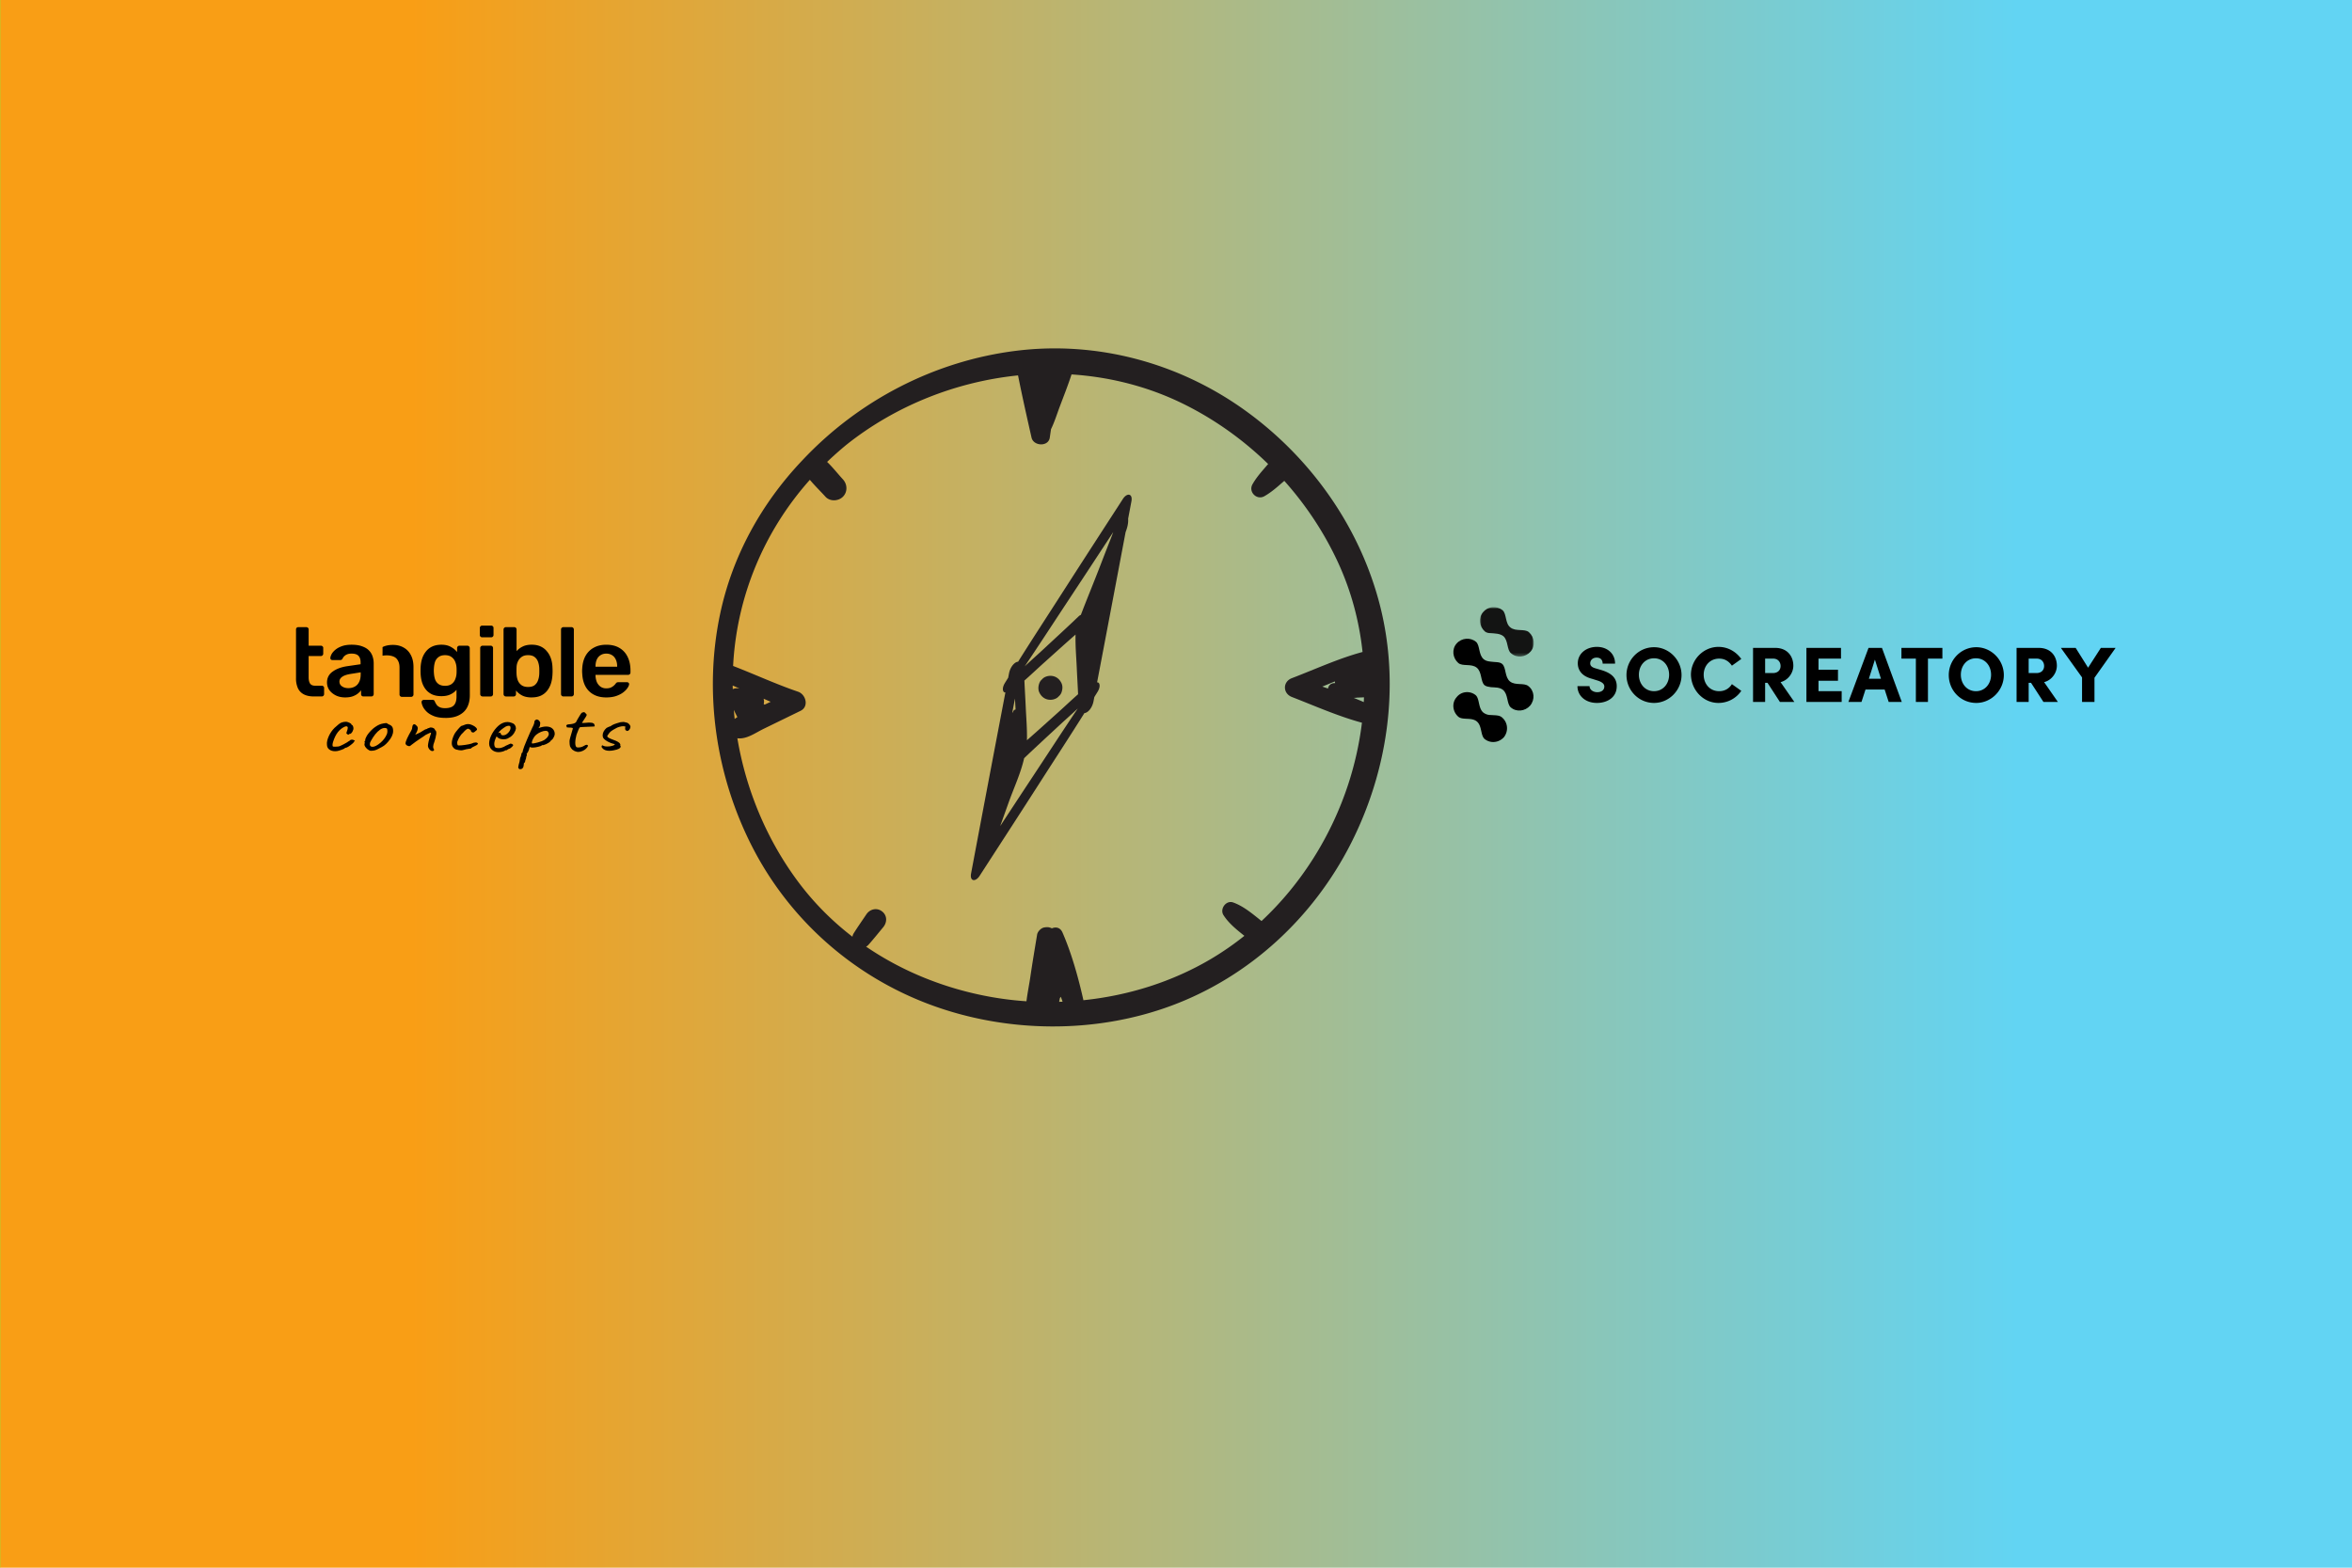
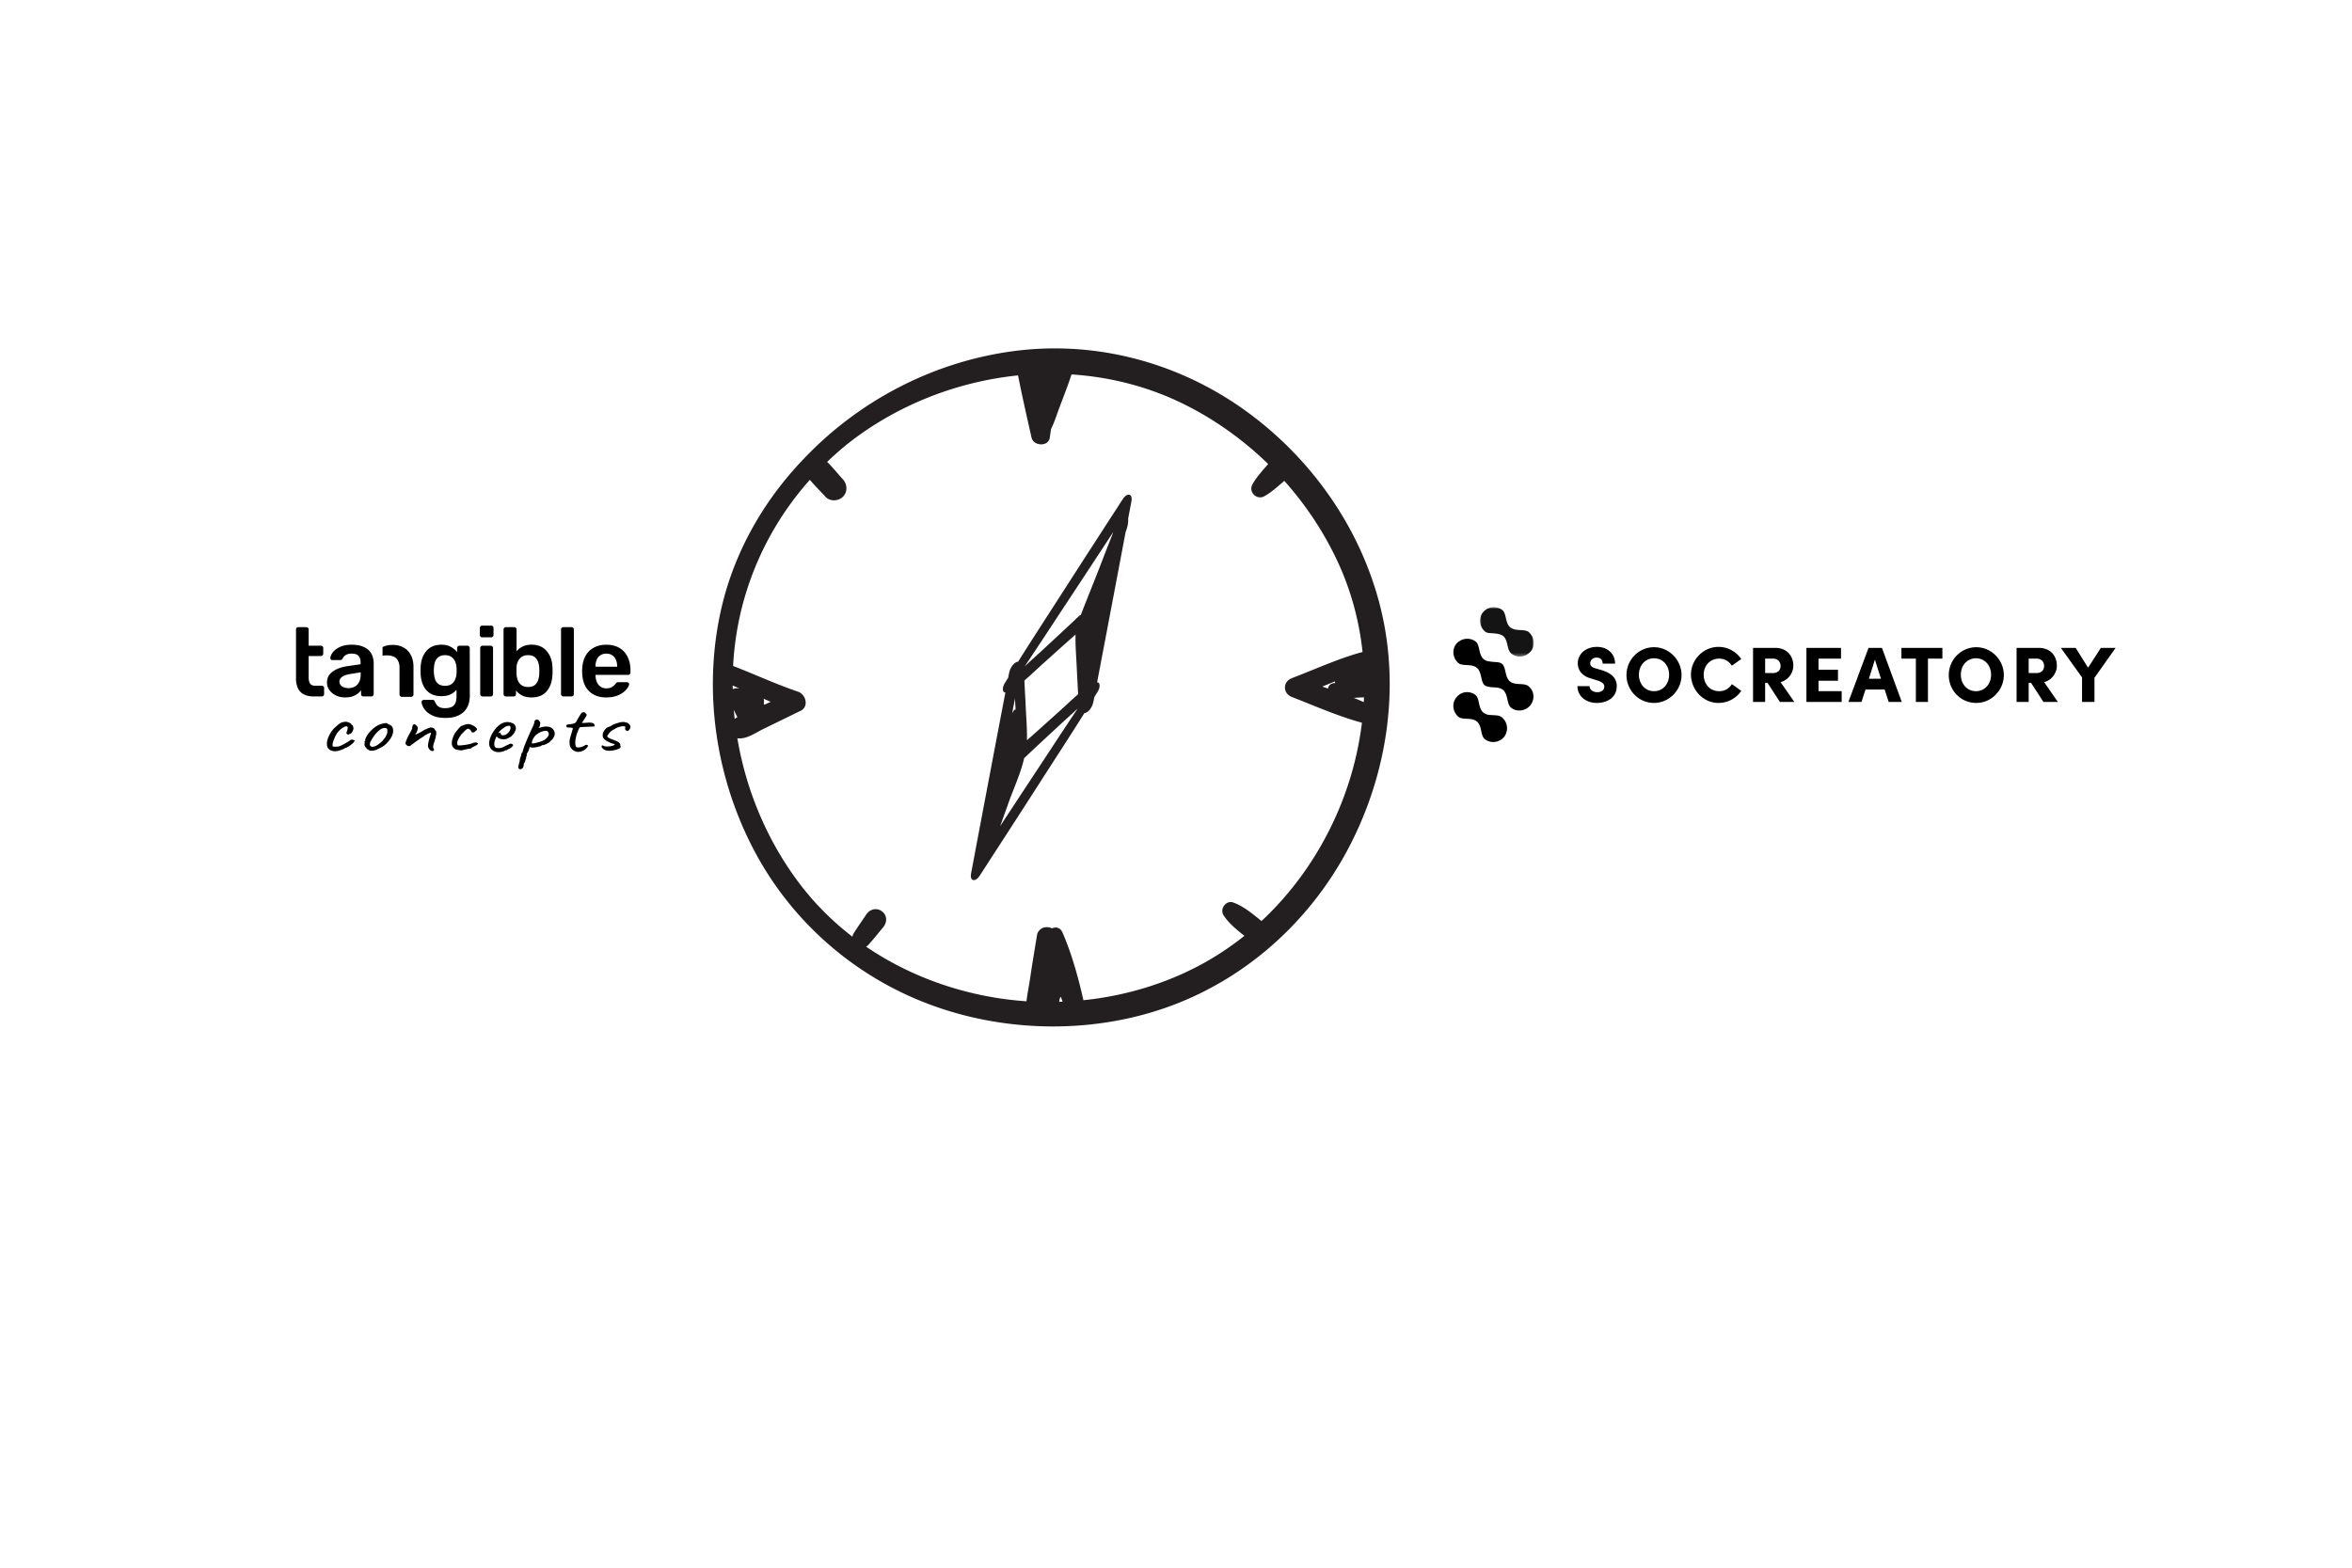
<svg xmlns="http://www.w3.org/2000/svg" width="3000" height="2000" viewBox="0 0 793.75 529.17">
  <defs>
    <linearGradient id="a" x1="419.5" x2="768.55" y1="-145.7" y2="-145.7" gradientTransform="matrix(2.291 0 0 4.473 -961.39 914.75)" gradientUnits="userSpaceOnUse">
      <stop offset=".174" stop-color="#f99e15" />
      <stop offset=".852" stop-color="#62d4f3" />
    </linearGradient>
    <mask id="b" width="16" height="14.7" x="0" y=".1" maskUnits="userSpaceOnUse">
      <g class="st1">
        <path d="M0 14.8V.1h16v14.7z" class="st2" />
      </g>
    </mask>
  </defs>
-   <path fill="url(#a)" fill-rule="evenodd" stroke="#a0e02d" stroke-linecap="round" stroke-linejoin="round" stroke-opacity=".996" stroke-width=".206" d="M0-5.11h799.25v536.28H0z" style="paint-order:stroke markers fill" />
  <g stroke-width=".234">
    <path d="M538.932 237.274c3.286 0 6.685-1.7 6.685-5.665 0-3.286-2.606-4.646-5.212-5.439l-1.926-.566c-1.7-.453-1.813-1.246-1.813-1.7 0-1.02.793-1.926 2.153-1.926 1.473 0 2.04.907 2.04 2.04h4.192c0-3.513-2.72-5.665-6.119-5.665-3.625 0-6.458 2.266-6.458 5.551 0 1.7.793 4.193 4.759 5.212l2.153.68c1.586.567 2.039 1.246 2.039 1.926 0 1.246-1.02 1.926-2.38 1.926-1.472 0-2.605-.906-2.605-2.04h-4.079c0 3.287 2.72 5.666 6.571 5.666m19.261 0c5.099 0 9.291-4.306 9.291-9.404s-4.192-9.404-9.29-9.404c-5.212 0-9.291 4.305-9.291 9.404s4.079 9.404 9.29 9.404m0-3.966c-3.059 0-5.098-2.492-5.098-5.551s2.04-5.552 5.098-5.552 5.099 2.492 5.099 5.552-2.04 5.551-5.099 5.551m21.754 3.966a9.3 9.3 0 0 0 7.704-4.079l-3.172-2.266c-.906 1.473-2.38 2.38-4.305 2.38-3.173 0-5.212-2.493-5.212-5.552s2.152-5.439 5.212-5.439c1.926 0 3.285.907 4.305 2.38l3.172-2.267c-1.7-2.379-4.418-4.078-7.704-4.078-5.098 0-9.29 4.305-9.29 9.404.113 5.211 4.191 9.517 9.29 9.517m15.749-.34v-6.458h.793l4.192 6.458h4.872l-4.646-6.685c2.38-.566 4.306-2.946 4.306-5.551 0-3.06-1.926-6.005-6.118-6.005h-7.478v18.24zm2.606-9.744h-2.606v-4.872h2.719c1.7 0 2.493 1.246 2.493 2.493s-.794 2.38-2.606 2.38m23.226 9.744v-3.626h-7.818v-3.512h6.572v-3.739h-6.572v-3.739h7.592v-3.625h-11.67v18.24zm6.685 0 1.36-4.192h6.458l1.36 4.192h4.418l-6.685-18.241h-4.532l-6.798 18.24zm6.571-7.818h-4.079l2.04-6.458zm15.862 7.818v-14.616h4.872v-3.625h-13.823v3.625h4.872v14.616zm16.315.34c5.099 0 9.291-4.306 9.291-9.404s-4.192-9.404-9.29-9.404c-5.212 0-9.291 4.305-9.291 9.404s3.965 9.404 9.29 9.404m-.113-3.966c-3.059 0-5.098-2.492-5.098-5.551s2.039-5.552 5.098-5.552 5.099 2.492 5.099 5.552-2.04 5.551-5.099 5.551m17.788 3.626v-6.458h.793l4.192 6.458h4.872l-4.645-6.685c2.38-.566 4.305-2.946 4.305-5.551 0-3.06-1.926-6.005-6.118-6.005h-7.478v18.24zm2.606-9.744h-2.606v-4.872h2.72c1.699 0 2.492 1.246 2.492 2.493s-.793 2.38-2.606 2.38m19.601 9.744v-8.158l7.138-10.083h-4.985l-4.306 6.684-4.192-6.684h-4.985l7.138 9.97v8.27z" />
    <path fill-rule="evenodd" d="M515.82 231.609c-1.474-1.247-4.42-.114-6.232-1.586s-1.247-4.646-2.606-5.892c-.907-.793-2.38-.566-3.852-.793-.907-.113-1.7-.227-2.38-.793-1.812-1.473-1.246-4.646-2.606-5.892-1.926-1.586-4.871-1.36-6.571.567s-1.36 4.872.567 6.571c1.472 1.246 4.418.113 6.231 1.586s1.246 4.646 2.606 5.892c.566.453 1.36.566 2.153.68 1.36.113 2.945 0 4.078.906 1.813 1.473 1.247 4.645 2.606 5.892 1.926 1.7 4.872 1.36 6.572-.567 1.7-2.04 1.473-4.985-.567-6.571" class="st0" clip-rule="evenodd" />
    <path fill="#131413" fill-rule="evenodd" d="M1.5 7.3c.5.4 1.1.5 1.8.5 1.2.1 2.7.1 3.7.9 1.5 1.3 1 4.1 2.3 5.1 1.7 1.5 4.3 1.2 5.8-.5s1.2-4.3-.5-5.8c-1.3-1.1-3.9-.1-5.5-1.4C7.5 4.9 8 2.1 6.8 1 5.8.2 4.5-.1 3.4.1 2.4.3 1.6.8 1 1.5c-1.5 1.7-1.2 4.3.5 5.8" class="st3" clip-rule="evenodd" mask="url(#b)" transform="translate(499.423 204.882)scale(1.133)" />
    <path fill-rule="evenodd" d="M506.869 242.146c-.907-.793-2.38-.68-3.74-.793-.906 0-1.699-.227-2.492-.794-1.813-1.472-1.246-4.645-2.606-5.891-1.926-1.586-4.872-1.36-6.458.68-1.7 1.926-1.36 4.872.567 6.571 1.472 1.246 4.418.113 6.231 1.586s1.246 4.646 2.606 5.892a4.56 4.56 0 0 0 2.266 1.02c1.586.226 3.172-.34 4.305-1.587 1.587-2.039 1.36-4.985-.68-6.684" class="st0" clip-rule="evenodd" />
  </g>
  <path fill="#f99e15" fill-rule="evenodd" d="M226.48-127.53h21.65v81.863h-21.65z" style="paint-order:markers stroke fill" />
  <path d="M-1.798 210.17q-.078.011-.117.011-.205 0-.338-.127t-.133-.355q-.022-.244.105-.604.133-.36.333-.604.138-.16.238-.26t.183-.133q.116-.05.26-.05.1.022.194.083.1.061.1.122l.028.028q.033 0 .06.083.028.077.028.172 0 .077-.027.133-.023.105-.078.182-.05.078-.1.078-.06 0-.06.033 0 .022-.023.022-.027 0-.066-.033t-.056-.077q0-.017.023-.095t.044-.171q.016-.067.016-.117 0-.11-.083-.11-.044 0-.088.022-.222.122-.394.387-.171.266-.288.732-.027.122-.027.194 0 .055.005.088.011.034.022.04.028.01.117.01.205 0 .288-.05.177-.094.393-.254.022-.017.067-.056.044-.044.083-.06.038-.062.072-.073.033-.016.105-.016.072.022.116.06.045.034 0 .056-.016 0-.022.011t-.005.017q.01.027-.09.138t-.22.21q-.123.095-.167.095-.022 0-.039.006t-.016.028-.172.105q-.166.077-.271.1zm1.974-.02q-.066 0-.105-.022t-.11-.083q-.184-.194-.184-.355 0-.039.006-.055.017-.04.011-.078v-.05q-.022-.022-.022-.027 0-.012.01-.017.012-.011.018-.022.033 0 .022-.061-.011-.044.044-.194.055-.155.139-.283.06-.1.177-.249.122-.15.216-.227.133-.116.238-.172t.233-.083q.11-.028.15-.028.038 0 .066.023.033.016.083.066.15.067.205.172.06.1.06.316 0 .36-.293.78-.127.184-.238.283-.11.095-.294.205-.116.083-.216.122-.094.033-.216.039m.532-.587q.133-.15.21-.283.084-.133.156-.338.028-.094.028-.227 0-.166-.045-.188-.055-.028-.11-.028-.122 0-.255.11-.161.14-.289.344-.127.2-.26.499-.055.116-.055.227 0 .083.038.133.045.05.117.05.183 0 .465-.3m2.989.608q-.083 0-.172-.127-.083-.133-.083-.26 0-.09.039-.317.044-.232.105-.454.034-.1.034-.144 0-.028-.023-.028t-.133.067q-.177.094-.243.172-.028.022-.089.077t-.11.089q-.106.083-.283.244-.172.155-.283.266-.033.06-.094.06-.017 0-.05-.01-.066-.017-.116-.073-.05-.06-.05-.127 0-.083.094-.35.1-.265.244-.58.022-.04.039-.112.016-.077.016-.144 0-.038.017-.088.016-.05.039-.072.016-.028.05-.028.071 0 .121.083.089.083.089.21 0 .106-.061.272-.039.078-.06.128-.018.044-.023.06.017 0 .144-.077l.138-.083.167-.128q.127-.1.144-.1.022 0 .055-.016t.056-.039q.016-.016.027-.022.017-.006.022-.006t.028-.006.039-.022q.022-.022.077-.022.078 0 .156.05.077.05.077.11 0 .017.011.034l.017.016q.022 0 .039.061.016.055.016.139 0 .121-.027.205 0 .06-.023.155-.022.094-.027.122l-.034.144q-.072.221-.072.365 0 .111.045.172.01.022.01.044 0 .034-.027.061-.022.028-.072.028zm1.796-.08q-.066.028-.138.028-.117 0-.283-.061-.027 0-.088-.05t-.09-.11q-.077-.112-.077-.3 0-.283.161-.676.061-.127.2-.332.144-.21.193-.239l.078-.027q.06-.028.138-.067t.183-.039q.106 0 .233.078.133.072.21.172.078.1.056.171-.006.017-.067.072l-.088.09q-.028.027-.067.027-.05 0-.088-.039-.04-.044-.045-.116-.01-.034-.072-.072-.055-.04-.077-.05-.045 0-.128.077-.077.078-.155.194-.127.133-.216.327t-.127.333q-.011.022-.011.077 0 .061.01.122.017.06.034.078.011.006.055.006.128 0 .36-.04.239-.044.366-.093.128-.084.244-.084.039 0 .055.006.072.034.072.078 0 .078-.16.166-.095.05-.161.1t-.066.078q-.012 0-.045.016-.033.011-.044.006-.061.006-.189.039-.127.033-.166.055zm2.028.16q-.238 0-.393-.177t-.155-.444.116-.581q.122-.322.31-.576.189-.255.382-.344.111-.06.25-.06.105 0 .238.06.094.039.144.094.05.056.089.172.016.1.016.139 0 .033-.027.144-.067.205-.178.349-.105.138-.277.238-.088.055-.221.055-.117 0-.222-.039-.1-.044-.155-.127l-.039-.044-.016.044q-.117.3-.117.51 0 .144.056.232.038.061.188.061.11 0 .16-.022.084-.028.145-.066.066-.045.127-.09l.022-.01H7.96q.066-.033.11-.061t.062-.039q.01 0 .022-.006.01-.006.022-.022.05-.022.116.017.067.038.067.1-.011.044-.1.143-.089.1-.133.106-.006 0-.039.016t-.044.028h.005q-.05.066-.1.066h-.044q-.022.045-.15.089-.121.044-.232.044zm.25-1.219q.166 0 .304-.188.133-.178.133-.355 0-.094-.039-.133-.033-.016-.06-.016-.028 0-.095.016-.072.017-.221.155-.15.133-.222.239l-.072.116q.044-.017.083-.017.044-.006.05.006 0 .078.039.128.038.05.1.05zm.981 2.449q-.044 0-.072-.05-.028-.039-.028-.094 0-.039.028-.188.061-.233.061-.322 0-.028.011-.083.011-.05.017-.094.022-.039.039-.122.022-.078.022-.138 0-.028.016-.067.023-.033.05-.055 0-.034.017-.1l.022-.1q.028-.15.216-.709.188-.56.321-.903.061-.139.09-.255.027-.116.027-.183 0-.022.01-.039.017-.022.05-.055.04-.039.073-.039.027 0 .06.022t.067.05q.033.05.05.095.022.044.022.094 0 .016-.01.105 0 .116-.05.194-.05.072-.04.066.25-.116.444-.116.232 0 .36.15.133.15.133.388 0 .1-.061.243-.056.139-.111.189-.033 0-.089.116-.072.089-.238.188-.166.095-.233.072-.005 0-.016.006t-.011.028-.189.083-.31.061q-.066 0-.1-.006-.033-.011-.066-.039-.039.04-.039.072 0 .061-.055.222-.056.16-.089.16l-.017.023q-.005.016.017.039 0 .016-.005.077t-.028.094q0 .05-.017.133-.016.089-.039.133 0 .067-.022.128-.016.066-.038.066-.034.011-.034.16-.005.14-.055.217-.05.078-.116.078zm.715-1.856q.083 0 .332-.083.255-.089.355-.172.116-.1.188-.21.072-.117.072-.233 0-.089-.05-.16-.038-.062-.133-.062-.11 0-.265.078-.15.078-.277.205-.1.1-.178.288-.077.183-.077.288 0 .061.033.061m2.564.596q-.078-.022-.127-.05-.05-.028-.133-.105-.1-.133-.133-.244-.028-.116-.028-.366 0-.133.15-.73-.012.038.038-.162.017-.06-.044-.077t-.172-.017q-.094 0-.11-.01-.017-.007-.023-.017v-.017q0-.028-.022-.067-.005-.006-.005-.016 0-.028.027-.061.034-.033.078-.039.028-.006.127-.016.1-.012.189-.045t.138-.094q.072-.183.183-.41.11-.233.15-.277.088-.044.121-.044.034 0 .056.022t.06.078q.006.01.029.038.022.028.022.056 0 .044-.045.133-.038.088-.16.31l-.072.138q.016.006.077.006t.1-.006q.122-.022.227-.022.056 0 .078.006.127 0 .182.05.061.044.073.155.01.061-.023.072t-.188.011q-.643.028-.648.05-.022.017-.083.194t-.106.338q-.072.333-.072.587 0 .233.067.31.028.028.105.028.078 0 .166-.027.095-.034.155-.083.1-.084.167-.084.033 0 .05.023.022.016.022.044 0 .06-.067.155-.083.128-.221.21t-.266.084q-.061 0-.089-.011zm1.873-.07q-.277 0-.404-.2-.04-.044-.04-.11 0-.033.012-.056.016-.027.039-.027.027 0 .06.038.078.045.222.045.155 0 .305-.056.177-.077.1-.122h.005q-.216-.055-.432-.21-.21-.16-.233-.288-.016-.067-.016-.139 0-.138.06-.277t.167-.255q.166-.105.216-.116v.006q.094-.094.227-.16.139-.067.355-.14l.083-.01.11-.011q.006.006.028.01.022.007.045.012.033.017.055.017.105.016.183.127.083.11.072.21-.011.111-.067.194-.05.078-.122.09.006-.007-.022-.023l-.044-.028-.017.011q0-.006-.005-.016 0-.017-.011-.034-.017-.033-.017-.083l.006-.083.01-.055q0-.017-.021-.022-.023-.011-.061-.011l-.045-.006q-.088 0-.216.044t-.21.11q-.189.123-.283.217-.088.088-.144.21-.066.094-.066.139 0 .06.083.122.088.06.282.15.155.066.25.138.1.072.133.16.005.012.005.045 0 .039-.011.05.011.01.011.016v-.006q.022.045.022.072 0 .089-.11.166-.111.072-.283.106h.005q-.133.039-.271.039" aria-label="concepts" style="font-feature-settings:normal;font-variant-caps:normal;font-variant-ligatures:normal;font-variant-numeric:normal" transform="matrix(5.849 0 0 4.666 124.293 -727.132)" />
  <path d="M34.594 94.067q-.38 0-.639-.132a.85.85 0 0 1-.385-.391 1.5 1.5 0 0 1-.127-.656V89.74q0-.063.038-.107a.15.15 0 0 1 .114-.044h.512q.063 0 .108.044c.045.044.044.065.044.107v1.047h.79q.063 0 .108.044c.045.044.044.065.044.107v.36a.15.15 0 0 1-.044.113.15.15 0 0 1-.108.044h-.79v1.369q0 .258.088.403.096.145.323.145h.436q.063 0 .108.044c.045.044.044.065.044.108v.39a.15.15 0 0 1-.044.108.15.15 0 0 1-.108.044zm2.021.063q-.329 0-.594-.126-.266-.133-.424-.347-.152-.22-.152-.492 0-.441.36-.7.361-.265.943-.353l.866-.126v-.132q0-.265-.133-.41t-.455-.145q-.228 0-.373.094-.14.088-.209.24-.05.082-.145.082h-.5q-.07 0-.107-.038-.032-.038-.032-.101.007-.1.082-.246.083-.145.24-.277.165-.14.424-.234.26-.094.626-.094.399 0 .67.1.279.095.443.26.164.163.24.384.076.22.076.466v1.98q0 .064-.044.108t-.108.044h-.512q-.07 0-.113-.044-.038-.044-.038-.107v-.246q-.083.113-.222.22-.139.108-.341.177-.196.063-.468.063m.215-.6q.221 0 .398-.094.184-.094.285-.29.107-.202.107-.504v-.133l-.632.101q-.373.057-.556.183t-.184.31q0 .138.082.239.089.094.222.145.133.044.278.044m6.273 1.923q-.462 0-.759-.12t-.468-.29-.246-.34q-.07-.164-.076-.259-.006-.063.038-.114.05-.044.114-.044h.55q.063 0 .1.026.039.031.064.107.038.082.101.176.064.095.19.158.133.07.36.07.24 0 .405-.07.164-.07.247-.233.088-.164.088-.454v-.43q-.152.184-.392.297-.234.114-.582.114-.335 0-.588-.107-.246-.114-.41-.31-.165-.201-.253-.472-.083-.272-.095-.6-.007-.17 0-.34.012-.315.095-.586.088-.272.252-.473.165-.209.411-.322.253-.114.588-.114.36 0 .607.14.247.132.405.333v-.252q0-.07.044-.113.045-.045.108-.045h.512q.063 0 .107.045t.045.113l.006 3.04q0 .454-.17.782-.171.328-.52.504-.34.183-.878.183m-.032-2.075q.26 0 .418-.113t.234-.297.088-.372q.006-.082.006-.208t-.006-.202q-.013-.195-.088-.372-.076-.183-.234-.296-.158-.12-.418-.12t-.417.12q-.158.113-.228.303-.063.189-.075.416-.013.151 0 .309.012.22.075.416.07.19.228.303t.417.113m2.423.688q-.063 0-.107-.044t-.045-.107v-2.977q0-.063.045-.107.044-.044.107-.044h.525q.07 0 .107.044.045.044.045.107v2.977q0 .063-.045.107-.038.044-.107.044zm-.025-3.821q-.064 0-.108-.045t-.044-.107v-.454q0-.063.044-.107t.108-.044h.575q.07 0 .114.044t.044.107v.454q0 .063-.044.107-.044.045-.114.045zm3.196 3.884q-.367 0-.613-.126-.24-.126-.399-.322v.234q0 .063-.044.107-.038.044-.107.044h-.5q-.063 0-.107-.044t-.045-.107V89.74q0-.063.045-.107.044-.044.107-.044h.538q.07 0 .107.044.044.044.044.107v1.4q.158-.183.392-.297.24-.12.582-.12.335 0 .582.114t.41.322q.171.202.26.473.088.27.095.586.006.114.006.208 0 .089-.006.202-.013.328-.101.606-.089.27-.253.473t-.411.315q-.247.107-.582.107m-.234-.675q.272 0 .424-.113.151-.12.221-.31.07-.188.082-.415.006-.19 0-.379-.012-.227-.082-.416-.07-.19-.221-.303-.152-.12-.424-.12-.253 0-.41.114-.159.113-.241.29-.082.17-.089.36-.006.113-.006.245 0 .127.006.24.013.196.082.385.076.183.234.302.165.12.424.12m2.284.613q-.063 0-.107-.044t-.045-.107V89.74q0-.063.045-.107.044-.044.107-.044h.525q.063 0 .107.044.045.044.045.107v4.175q0 .063-.045.107-.044.044-.107.044zm2.773.063q-.702 0-1.113-.404-.41-.403-.442-1.147-.007-.063-.007-.158 0-.1.007-.158.025-.479.215-.82.196-.346.537-.53.341-.188.803-.188.512 0 .86.214.348.208.525.587.177.372.177.864v.132q0 .063-.045.107-.044.044-.113.044h-2.1v.05q.007.221.083.41.082.184.234.297.158.114.373.114.177 0 .297-.05.12-.058.196-.127.076-.07.107-.114.057-.075.089-.088.038-.019.107-.019h.544q.063 0 .101.038.045.038.038.095-.006.1-.107.246-.095.145-.279.283-.183.14-.461.234-.272.088-.626.088m-.695-1.986h1.397v-.02q0-.245-.082-.428-.083-.19-.24-.29-.159-.107-.38-.107t-.38.107q-.157.1-.24.29-.076.183-.076.429zm-13.76-1.267q.273-.14.67-.14.406 0 .705.178.3.171.458.488.165.315.166.76v1.78a.14.14 0 0 1-.046.107.16.16 0 0 1-.113.045h-.585a.16.16 0 0 1-.113-.045.14.14 0 0 1-.046-.107V92.2q0-.367-.193-.577c-.124-.139-.43-.262-.904-.19z" style="font-feature-settings:normal;font-variant-caps:normal;font-variant-ligatures:normal;font-variant-numeric:normal" transform="translate(-74.809 -256.32)scale(5.224)" />
  <path fill="#231f20" d="m450.589 230.574-.342.019c-1.242.066-1.928.9-2.07 1.817-.645-.218-1.287-.44-1.935-.657a328 328 0 0 0 4.226-1.736q.04.285.12.557m-192.892 5.278q1.195.516 2.386 1.04-1.03.484-2.064.967a3 3 0 0 0-.288-.234 3.1 3.1 0 0 0-.035-1.773m.04 10.15 12.433-6.063c2.927-1.425 1.81-5.554-.844-6.457-7.428-2.532-14.59-5.851-21.915-8.69 1.205-23.4 10.393-45.426 25.9-62.832 1.66 1.985 3.56 3.83 5.273 5.718 1.511 1.662 4.346 1.533 5.88 0 1.643-1.647 1.523-4.22 0-5.876-1.752-1.906-3.433-4.078-5.33-5.883a113 113 0 0 1 6.581-5.838c16.512-13.127 36.901-21.232 57.853-23.365 1.397 7.02 2.978 14.031 4.555 20.997.657 2.912 5.702 3.174 6.157 0q.203-1.421.411-2.838c1.198-2.44 2.02-5.14 2.952-7.611 1.35-3.588 2.791-7.21 3.98-10.874 13.158.86 26.169 4.16 38.218 10.181 10.356 5.172 19.857 11.986 28.136 20.06-.525.587-1.024 1.181-1.492 1.722-1.394 1.606-2.757 3.278-3.803 5.133-1.447 2.564 1.445 5.462 4.015 4.011 1.855-1.046 3.524-2.405 5.13-3.799.502-.44 1.052-.9 1.6-1.384 7.326 8.202 13.464 17.46 18.089 27.452 4.47 9.66 7.204 19.901 8.32 30.31-8.127 2.182-16.02 5.848-23.856 8.835-3.129 1.192-3.1 5.15 0 6.357 7.72 3 15.577 6.495 23.574 8.66.026.007.05.007.076.013a110 110 0 0 1-4.583 20.644c-5.702 17.524-15.82 33.726-29.308 46.304-2.968-2.368-6.075-5.032-9.587-6.268-2.39-.838-4.558 2.184-3.265 4.248 1.71 2.725 4.438 4.931 7.068 7.018a98 98 0 0 1-11.288 7.813c-13.076 7.732-27.9 12.36-43.047 13.92a7 7 0 0 0-.054-.309c-1.694-7.472-3.932-15.526-6.998-22.55-.755-1.732-2.276-1.969-3.584-1.394-.93-.461-1.537-.467-2.57-.306-1.059.164-2.235 1.356-2.409 2.408-.777 4.713-1.574 9.426-2.27 14.152-.4 2.73-.982 5.547-1.327 8.357a111 111 0 0 1-12.394-1.536c-14.989-2.728-29.305-8.427-41.727-16.91.282-.146.54-.326.75-.56 1.725-1.928 3.34-3.964 5-5.952 1.378-1.647 1.454-3.977-.363-5.38-1.774-1.366-4.097-.784-5.301 1.011-1.442 2.153-2.95 4.277-4.318 6.477a2.9 2.9 0 0 0-.376 1.062c-6.862-5.285-13.051-11.484-18.327-18.564-10.595-14.224-17.571-30.98-20.508-48.429 3.11.415 5.98-1.776 8.895-3.195zm-10.092-6.382a61 61 0 0 0 1.205 2.443c-.32.196-.63.401-.914.63q-.164-1.533-.29-3.073zm-.376-8.222c.72.316 1.444.623 2.168.936-.016.016-.028.038-.04.057a3.4 3.4 0 0 0-2.1.23c-.009-.407-.025-.815-.028-1.223m212.979 5.589a101 101 0 0 0-3.408-1.42q.456-.015.91-.025a.1.1 0 0 1-.006-.05q1.287-.053 2.573-.111c-.022.537-.037 1.072-.07 1.606m-102.81 101.172.265-1.292q.17-.19.307-.411c.196.56.392 1.119.594 1.669-.389.016-.777.022-1.166.034m-43.709.885c25.834 9.654 55.805 10.024 81.697.38 26.334-9.812 47.765-29.7 60.465-54.689 12.44-24.487 16.642-53.196 9.918-79.98-6.704-26.71-23.425-50.304-45.724-66.298-22.281-15.985-49.802-23.435-77.075-20.06-27.64 3.424-53.294 16.763-72.307 37.055-.038.038-.07.076-.108.114-13.49 14.246-23.359 31.871-27.534 51.506-5.64 26.513-1.518 54.752 10.832 78.826 12.606 24.582 33.983 43.487 59.837 53.146" />
  <g fill="#231f20">
    <path d="m1131.459 236.344-.383.021c-1.383.074-2.15 1.006-2.307 2.029l-2.16-.734a402 402 0 0 0 4.717-1.937q.041.319.133.621m-215.281 5.891q1.336.576 2.666 1.161l-2.305 1.08a3 3 0 0 0-.322-.262c.09-.345.14-.712.121-1.11a3.5 3.5 0 0 0-.16-.869m.048 11.328 13.874-6.766c3.265-1.591 2.022-6.199-.942-7.207-8.29-2.826-16.283-6.53-24.46-9.698 1.346-26.116 11.602-50.696 28.909-70.124 1.852 2.215 3.972 4.275 5.885 6.381 1.685 1.856 4.848 1.711 6.56 0 1.837-1.838 1.7-4.71 0-6.558-1.954-2.127-3.829-4.55-5.947-6.565a127 127 0 0 1 7.347-6.516c18.427-14.65 41.179-23.695 64.565-26.077 1.56 7.835 3.324 15.66 5.083 23.435.736 3.25 6.365 3.542 6.873 0l.457-3.168c1.337-2.723 2.255-5.736 3.295-8.495 1.51-4.004 3.115-8.046 4.443-12.135 14.685.96 29.207 4.642 42.655 11.363 11.555 5.771 22.16 13.377 31.4 22.387-.584.656-1.14 1.319-1.665 1.922-1.556 1.792-3.076 3.659-4.244 5.73-1.614 2.86 1.615 6.095 4.48 4.476 2.071-1.168 3.934-2.685 5.726-4.24.562-.49 1.176-1.006 1.786-1.546 8.176 9.155 15.027 19.487 20.188 30.639 4.99 10.78 8.04 22.21 9.287 33.826-9.07 2.434-17.88 6.527-26.625 9.86-3.493 1.33-3.46 5.747 0 7.095 8.614 3.347 17.386 7.25 26.31 9.665.029.008.056.008.085.015a122.7 122.7 0 0 1-5.116 23.04c-6.363 19.557-17.654 37.641-32.707 51.677-3.314-2.642-6.782-5.616-10.703-6.996-2.664-.934-5.087 2.438-3.643 4.742 1.909 3.04 4.954 5.503 7.89 7.831a109 109 0 0 1-12.598 8.72c-14.593 8.63-31.141 13.794-48.042 15.537a5 5 0 0 0-.063-.346c-1.89-8.34-4.389-17.328-7.81-25.167-.844-1.933-2.54-2.197-4-1.555-1.036-.515-1.716-.522-2.868-.342-1.182.183-2.493 1.513-2.687 2.688-.868 5.26-1.759 10.52-2.534 15.793-.448 3.048-1.098 6.191-1.482 9.327a124 124 0 0 1-13.83-1.714c-16.731-3.045-32.705-9.405-46.572-18.873a2.9 2.9 0 0 0 .835-.625c1.928-2.152 3.73-4.423 5.582-6.643 1.537-1.837 1.625-4.437-.407-6.004-1.977-1.524-4.57-.875-5.913 1.13-1.612 2.402-3.292 4.772-4.819 7.228a3.2 3.2 0 0 0-.42 1.185c-7.66-5.898-14.566-12.816-20.454-20.719-11.825-15.874-19.613-34.575-22.888-54.048 3.47.462 6.674-1.983 9.927-3.567zm-11.264-7.123c.428.91.86 1.814 1.329 2.703q.007.01.014.024c-.355.219-.7.448-1.018.702a125 125 0 0 1-.325-3.429m-.42-9.175c.805.353 1.613.695 2.42 1.044-.018.018-.031.042-.048.063a3.8 3.8 0 0 0-2.343.258c-.009-.455-.025-.91-.029-1.365m237.699 6.237a117 117 0 0 0-3.803-1.584q.507-.016 1.014-.028l-.008-.057q1.437-.06 2.874-.123c-.025.6-.043 1.196-.077 1.792m-114.748 112.915.297-1.443q.189-.21.34-.459c.221.624.44 1.249.663 1.863-.433.017-.867.024-1.3.039m-48.781.987c28.831 10.774 62.282 11.187 91.177.424 29.387-10.95 53.307-33.147 67.478-61.036 13.888-27.329 18.576-59.372 11.073-89.262-7.482-29.81-26.147-56.144-51.032-73.995-24.868-17.84-55.583-26.154-86.023-22.387-30.848 3.82-59.48 18.708-80.7 41.357l-.118.127c-15.058 15.9-26.07 35.57-30.731 57.485-6.294 29.59-1.693 61.107 12.088 87.976 14.07 27.434 37.93 48.534 66.785 59.316" />
    <path d="M1004.44 222.964c5.402-13.48 10.691-27.008 15.986-40.533 9.688 23.84 19.452 47.645 29.223 71.45-2.26-2.35-4.513-4.71-6.792-7.028-5.294-5.387-10.388-11.472-16.459-16.026-1.008-2.83-4.504-4.78-6.972-2.043-6.522 7.236-13.25 14.287-19.911 21.396-3.343 3.567-6.873 7.087-10.255 10.728 5.254-12.566 10.119-25.312 15.18-37.944m-22.571 52.961c.974.42 2.164.388 3.184-.391 7.453-5.69 13.777-13.074 20.32-19.76 5.99-6.116 11.944-12.28 18.023-18.312 4.033 5.214 8.937 9.846 13.415 14.623 5.614 5.993 11.494 11.814 16.858 18.03.941 1.09 2.617 1.792 4.06 1.418.6-.155 1.107-.328 1.542-.553 3.167.112 6.658-3.112 5.04-7.031-13.22-32.06-26.413-64.132-39.776-96.127-1.6-3.828-7.229-3.101-8.583.469-6.543 17.254-13.15 34.488-19.57 51.786-6.414 17.282-13.243 34.472-18.9 52.024-.986 3.062 2.147 4.876 4.387 3.824m455.18-39.581-.381.021c-1.387.074-2.152 1.006-2.311 2.029-.72-.244-1.436-.49-2.159-.734q2.366-.952 4.717-1.937.043.319.134.621m-215.281 5.891q1.334.576 2.663 1.161-1.149.54-2.303 1.08a3 3 0 0 0-.321-.262 3.45 3.45 0 0 0-.039-1.98zm.046 11.328 13.874-6.766c3.267-1.591 2.022-6.199-.942-7.207-8.29-2.826-16.284-6.53-24.457-9.698 1.344-26.116 11.599-50.696 28.905-70.124 1.852 2.215 3.972 4.275 5.884 6.381 1.687 1.856 4.85 1.711 6.562 0 1.834-1.838 1.7-4.71 0-6.558-1.955-2.127-3.831-4.55-5.948-6.565a126 126 0 0 1 7.345-6.516c18.429-14.65 41.182-23.695 64.568-26.077 1.56 7.835 3.323 15.66 5.083 23.435.734 3.25 6.364 3.542 6.872 0q.227-1.586.459-3.168c1.337-2.723 2.254-5.736 3.295-8.495 1.506-4.004 3.115-8.046 4.441-12.135 14.686.96 29.207 4.642 42.653 11.363 11.557 5.771 22.161 13.377 31.4 22.387-.585.656-1.143 1.319-1.665 1.922-1.555 1.792-3.076 3.659-4.244 5.73-1.615 2.86 1.613 6.095 4.48 4.476 2.071-1.168 3.934-2.685 5.726-4.24.561-.49 1.175-1.006 1.785-1.546 8.178 9.155 15.028 19.487 20.19 30.639 4.988 10.78 8.04 22.21 9.284 33.826-9.07 2.434-17.878 6.527-26.624 9.86-3.493 1.33-3.461 5.747 0 7.095 8.614 3.347 17.384 7.25 26.31 9.665.028.008.056.008.084.015a123 123 0 0 1-5.115 23.04c-6.364 19.557-17.656 37.641-32.71 51.677-3.312-2.642-6.78-5.616-10.7-6.996-2.667-.934-5.087 2.438-3.644 4.742 1.909 3.04 4.953 5.503 7.888 7.831a109 109 0 0 1-12.597 8.72c-14.594 8.63-31.139 13.794-48.045 15.537-.018-.113-.035-.226-.06-.346-1.891-8.34-4.389-17.328-7.81-25.167-.844-1.933-2.54-2.197-4.001-1.555-1.037-.515-1.715-.522-2.868-.342-1.182.183-2.494 1.513-2.688 2.688-.868 5.26-1.757 10.52-2.533 15.793-.448 3.048-1.097 6.191-1.482 9.327a124 124 0 0 1-13.832-1.714c-16.729-3.045-32.705-9.405-46.569-18.873a2.9 2.9 0 0 0 .836-.625c1.926-2.152 3.73-4.423 5.581-6.643 1.538-1.837 1.623-4.437-.406-6.004-1.979-1.524-4.572-.875-5.916 1.13-1.608 2.402-3.291 4.772-4.818 7.228a3.2 3.2 0 0 0-.42 1.185c-7.659-5.898-14.566-12.816-20.454-20.719-11.825-15.874-19.61-34.575-22.888-54.048 3.471.462 6.674-1.983 9.927-3.567zm-11.264-7.123c.43.91.86 1.814 1.33 2.703l.014.024a10 10 0 0 0-1.02.702q-.184-1.71-.324-3.429m-.42-9.175c.804.353 1.612.695 2.42 1.044-.018.018-.032.042-.046.063a3.8 3.8 0 0 0-2.342.258c-.01-.455-.029-.91-.032-1.365m237.699 6.237a113 113 0 0 0-3.803-1.584q.507-.016 1.016-.028-.006-.026-.007-.057 1.436-.06 2.871-.123c-.024.6-.042 1.196-.077 1.792m-114.746 112.915.296-1.443q.19-.21.342-.459c.22.624.438 1.249.664 1.863-.434.017-.868.024-1.302.039m-48.78.987c28.83 10.774 62.281 11.187 91.176.424 29.39-10.95 53.308-33.147 67.481-61.036 13.886-27.329 18.574-59.372 11.07-89.262-7.482-29.81-26.144-56.144-51.032-73.995-24.867-17.84-55.583-26.154-86.02-22.387-30.85 3.82-59.48 18.708-80.7 41.357-.042.042-.077.084-.12.127-15.056 15.9-26.07 35.57-30.73 57.485-6.294 29.59-1.694 61.107 12.089 87.976 14.068 27.434 37.927 48.534 66.783 59.316" />
-     <path d="M1297.06 255.553c.377.585.941 1.05 1.594 1.365a289 289 0 0 0-3.792 3.99c.744-1.778 1.467-3.57 2.198-5.355m29.524-29.324c.035.473.074.95.11 1.422-.58.197-1.144.554-1.666 1.132q-.133.148-.271.297.905-1.433 1.827-2.85m28.667 27.651c-2.258-2.35-4.512-4.71-6.79-7.027-5.296-5.387-10.39-11.472-16.461-16.026a5.2 5.2 0 0 0-.494-1.023c-.434-6.936-.843-13.871-1.252-20.81.18-1.514.32-3.03.398-4.548a3.2 3.2 0 0 0-.808-2.346c-.247-4.145-.54-8.283-.857-12.42 8.72 21.416 17.487 42.81 26.264 64.2m-67.777 22.045c.973.42 2.162.388 3.185-.391 7.45-5.69 13.776-13.074 20.32-19.76 5.99-6.116 11.941-12.28 18.023-18.312 4.032 5.214 8.936 9.846 13.416 14.623 5.613 5.993 11.494 11.814 16.856 18.03.942 1.09 2.617 1.792 4.06 1.418.6-.155 1.108-.328 1.542-.553 3.168.112 6.657-3.112 5.041-7.031-13.218-32.06-26.412-64.132-39.78-96.127-1.598-3.828-7.228-3.101-8.583.469-6.54 17.254-13.147 34.488-19.568 51.786-6.413 17.282-13.243 34.472-18.898 52.024-.988 3.062 2.145 4.876 4.385 3.824M1151.514 577.34a125 125 0 0 0-3.803-1.584q.507-.016 1.014-.028l-.007-.053q1.436-.064 2.873-.124c-.025.597-.043 1.193-.077 1.789m-10.781-7.158-.383.022c-1.383.074-2.151 1.005-2.308 2.031-.72-.246-1.438-.493-2.159-.733a471 471 0 0 0 4.717-1.94q.041.318.133.62m-215.281 5.895q1.336.571 2.666 1.157l-2.305 1.08q-.152-.141-.322-.261a3.43 3.43 0 0 0-.04-1.976m220.255 32.065c-6.364 19.557-17.654 37.641-32.708 51.677-3.314-2.642-6.782-5.616-10.702-6.992-2.665-.938-5.088 2.434-3.643 4.738 1.908 3.041 4.953 5.507 7.888 7.832a109 109 0 0 1-12.596 8.72c-14.594 8.633-31.141 13.794-48.046 15.54a5 5 0 0 0-.062-.35c-1.89-8.339-4.39-17.328-7.81-25.166-.844-1.933-2.54-2.198-4-1.556-1.036-.511-1.716-.522-2.868-.342-1.182.187-2.493 1.513-2.687 2.688-.868 5.263-1.759 10.52-2.534 15.794-.448 3.051-1.098 6.19-1.482 9.327a124 124 0 0 1-13.83-1.715c-16.732-3.04-32.705-9.405-46.572-18.87.314-.162.602-.366.835-.627 1.928-2.149 3.73-4.424 5.582-6.64 1.537-1.841 1.624-4.437-.407-6.007-1.977-1.524-4.57-.875-5.913 1.129-1.611 2.402-3.292 4.773-4.82 7.231a3.2 3.2 0 0 0-.42 1.182c-7.66-5.898-14.565-12.813-20.453-20.718-11.825-15.872-19.613-34.576-22.889-54.049 3.47.462 6.675-1.979 9.928-3.566q6.938-3.381 13.874-6.766c3.265-1.591 2.022-6.199-.942-7.208-8.29-2.825-16.283-6.53-24.459-9.697 1.345-26.116 11.601-50.694 28.908-70.125 1.852 2.216 3.972 4.276 5.886 6.382 1.684 1.856 4.848 1.715 6.559 0 1.837-1.834 1.7-4.71 0-6.558-1.954-2.124-3.828-4.547-5.947-6.565a127 127 0 0 1 7.347-6.516c18.427-14.647 41.18-23.696 64.565-26.073 1.561 7.831 3.324 15.66 5.083 23.43.737 3.25 6.365 3.543 6.873 0l.458-3.167c1.337-2.723 2.255-5.736 3.295-8.495 1.509-4 3.114-8.047 4.442-12.135 14.686.96 29.207 4.642 42.656 11.363 11.554 5.77 22.159 13.38 31.4 22.386-.585.657-1.14 1.32-1.666 1.927-1.555 1.792-3.076 3.654-4.243 5.725-1.615 2.861 1.614 6.096 4.48 4.48 2.07-1.167 3.933-2.688 5.726-4.244.561-.486 1.175-1.005 1.785-1.541 8.177 9.15 15.027 19.487 20.189 30.638 4.99 10.781 8.039 22.207 9.286 33.824-9.07 2.434-17.88 6.526-26.624 9.86-3.493 1.33-3.461 5.747 0 7.094 8.613 3.352 17.385 7.25 26.31 9.666.028.007.055.007.084.014a122.7 122.7 0 0 1-5.115 23.04zm-108.941 82.117.297-1.443q.19-.212.341-.462c.22.625.44 1.25.663 1.863-.434.018-.868.028-1.301.042M914.234 580.281a67 67 0 0 0 1.343 2.724c-.355.218-.7.451-1.019.702a126 126 0 0 1-.324-3.426m-.42-9.179q1.208.528 2.42 1.044c-.018.022-.031.043-.048.068a3.8 3.8 0 0 0-2.343.254c-.009-.456-.025-.91-.029-1.366m192.868-103.728c-24.867-17.836-55.583-26.155-86.023-22.387-30.847 3.82-59.48 18.707-80.7 41.356l-.117.127c-15.058 15.9-26.07 35.57-30.731 57.486-6.294 29.59-1.693 61.11 12.088 87.978 14.071 27.431 37.93 48.532 66.785 59.31 28.831 10.774 62.282 11.19 91.177.424 29.387-10.95 53.308-33.147 67.479-61.036 13.887-27.328 18.575-59.37 11.072-89.261-7.482-29.81-26.146-56.144-51.032-73.995" />
    <path d="m1071.558 577.79-17.966 3.062a388 388 0 0 0-3.108-4.297h.018c.725.307 1.399.25 1.957-.032 10.242-.17 20.492-.353 30.73-.702-3.876.656-7.754 1.306-11.63 1.969zm-11.09 26.394c-2.564-1.824-5.126-3.65-7.692-5.468l-6.266-4.441q.234-1.47.455-2.946c4.472 4.315 8.963 8.611 13.503 12.855m1.192-57.636c-1.823 2.561-3.649 5.122-5.468 7.69l-4.44 6.266a411 411 0 0 0-2.946-.455c4.314-4.473 8.613-8.96 12.854-13.5m-2.473-1.845q-.403.41-.808.826a.65.65 0 0 0-.385.113l-.601.405c-.066.004-.133.018-.2.028q.998-.685 1.994-1.372m23.447 27.305-1.444.014a.83.83 0 0 0-.442-.24q-.444-.084-.89-.173c-.062-.053-.132-.102-.201-.152.993.184 1.984.37 2.977.55m-20.322 29.704q-.413-.406-.826-.808a.64.64 0 0 0-.114-.384c-.134-.205-.271-.402-.406-.603-.004-.067-.017-.134-.028-.198.459.663.914 1.33 1.374 1.993m-28.278-45.18v-.017c.303-.727.25-1.4-.033-1.958-.17-10.245-.353-20.493-.702-30.731.655 3.877 1.305 7.754 1.967 11.63l3.064 17.968a324 324 0 0 0-4.296 3.108m1.858 22.091a23 23 0 0 1-1.728.23c-1.621.126-3.188.229-4.75.433q-.512-.438-1.022-.871c-.098-.614-.188-1.2-.23-1.725-.127-1.623-.228-3.189-.434-4.752q.44-.514.87-1.023c.615-.095 1.202-.187 1.729-.23 1.62-.126 3.188-.225 4.75-.433q.512.438 1.022.871c.097.614.188 1.2.23 1.729.127 1.619.228 3.189.434 4.748q-.44.514-.871 1.023m-.885 46.534c-.003-.48-.012-.963-.016-1.442a.8.8 0 0 0 .24-.441l.172-.893c.056-.06.102-.13.152-.2-.181.994-.367 1.985-.548 2.976m-5.782-11.077-3.064-17.963a405 405 0 0 0 4.296-3.108v.018c-.303.723-.25 1.397.033 1.954.169 10.245.352 20.493.702 30.734-.656-3.88-1.306-7.758-1.967-11.635m.259-89.7c.003.483.012.963.016 1.443a.8.8 0 0 0-.24.444c-.06.296-.114.593-.173.89-.055.063-.102.133-.151.2.181-.991.367-1.982.548-2.977m-11.958 33.826a1148 1148 0 0 0-13.503-12.851c2.564 1.82 5.125 3.648 7.692 5.464q3.134 2.224 6.266 4.442c-.155.98-.308 1.965-.455 2.945m-14.695 44.786c1.823-2.565 3.649-5.126 5.467-7.694l4.44-6.265q1.472.232 2.946.455a1170 1170 0 0 0-12.853 13.504m2.473 1.841c.27-.271.537-.55.808-.825a.65.65 0 0 0 .385-.113c.2-.134.4-.272.6-.406.067-.003.134-.018.2-.028zm-24.002-31.117c3.877-.656 7.755-1.305 11.631-1.965q8.982-1.535 17.966-3.066a393 393 0 0 0 3.108 4.297h-.018c-.725-.303-1.4-.25-1.957.032-10.242.17-20.492.353-30.73.702m.555 3.813c.481 0 .963-.01 1.444-.014a.8.8 0 0 0 .442.24c.296.06.593.113.89.173.062.057.132.102.2.152zm20.322-29.699c.274.268.552.536.826.808a.65.65 0 0 0 .114.385l.406.6c.004.066.017.133.028.2-.46-.666-.915-1.33-1.374-1.993m111.595 23.177c-14.027-2.06-27.982-4.702-41.965-7.08-4.623-.786-9.234-1.612-13.849-2.399l2.885-4.078c6.4-9.048 12.78-18.107 19.128-27.19 1.5-2.145-1.585-5.338-3.737-3.736-9.101 6.766-18.49 13.169-27.746 19.73-1.249.89-2.5 1.768-3.752 2.65l-2.524-14.722a7284 7284 0 0 0-7.127-40.938c-.571-3.225-6.118-3.32-6.606 0-2.062 14.026-4.702 27.982-7.082 41.962-.786 4.625-1.611 9.236-2.397 13.85-1.36-.963-2.719-1.922-4.078-2.886a5780 5780 0 0 0-27.191-19.127c-2.147-1.5-5.338 1.584-3.737 3.736 6.768 9.102 13.169 18.492 19.732 27.746a959 959 0 0 1 2.647 3.754l-14.72 2.522a7299 7299 0 0 0-40.94 7.126c-3.224.572-3.317 6.12 0 6.608 14.027 2.063 27.981 4.702 41.964 7.08 4.622.787 9.234 1.612 13.849 2.399-.962 1.358-1.924 2.72-2.885 4.078a5933 5933 0 0 0-19.128 27.19c-1.5 2.149 1.584 5.338 3.737 3.736 9.101-6.766 18.49-13.169 27.744-19.73q1.874-1.328 3.751-2.646l2.524 14.718c2.34 13.656 4.71 27.302 7.127 40.944.572 3.224 6.119 3.316 6.606 0 2.063-14.03 4.703-27.985 7.082-41.965.787-4.622 1.612-9.236 2.397-13.85q2.04 1.446 4.08 2.885a5766 5766 0 0 0 27.19 19.128c2.147 1.503 5.338-1.584 3.737-3.736-6.768-9.102-13.17-18.489-19.733-27.747q-1.327-1.873-2.646-3.75l14.72-2.525a7299 7299 0 0 0 40.94-7.126c3.224-.572 3.317-6.117 0-6.608m343.915-.1q-1.886-.825-3.803-1.587l1.013-.028-.008-.053 2.872-.123c-.025.596-.042 1.192-.074 1.792zm-10.78-7.157c-.131.007-.258.01-.385.018-1.383.074-2.152 1.005-2.308 2.032q-1.08-.372-2.159-.734a493 493 0 0 0 4.717-1.94c.028.215.07.42.134.624zm-215.284 5.891c.889.385 1.781.766 2.667 1.158l-2.304 1.079c-.102-.095-.212-.176-.325-.261a3.5 3.5 0 0 0 .12-1.111 3.4 3.4 0 0 0-.158-.865m220.255 32.065c-6.364 19.558-17.653 37.644-32.705 51.678-3.316-2.643-6.784-5.617-10.703-6.992-2.664-.939-5.087 2.434-3.644 4.737 1.908 3.045 4.953 5.507 7.891 7.832a109 109 0 0 1-12.597 8.72c-14.594 8.633-31.144 13.794-48.045 15.54a4 4 0 0 0-.064-.35c-1.887-8.339-4.388-17.327-7.81-25.166-.843-1.93-2.54-2.198-3.997-1.552-1.037-.515-1.718-.522-2.872-.342-1.181.183-2.49 1.51-2.684 2.684-.868 5.264-1.76 10.52-2.537 15.798-.448 3.048-1.097 6.187-1.481 9.323a124 124 0 0 1-13.83-1.71c-16.731-3.045-32.704-9.406-46.573-18.874.314-.162.603-.367.836-.628 1.93-2.148 3.729-4.424 5.58-6.639 1.539-1.838 1.627-4.438-.405-6.008-1.976-1.524-4.569-.871-5.913 1.13-1.612 2.402-3.291 4.772-4.818 7.231a3.2 3.2 0 0 0-.42 1.182c-7.662-5.898-14.566-12.813-20.454-20.719-11.825-15.871-19.614-34.572-22.892-54.045 3.472.458 6.678-1.983 9.931-3.57l13.875-6.763c3.263-1.595 2.02-6.198-.946-7.21-8.287-2.826-16.28-6.53-24.458-9.698 1.344-26.116 11.603-50.694 28.906-70.125 1.852 2.216 3.972 4.276 5.887 6.386 1.683 1.852 4.847 1.71 6.559 0 1.837-1.838 1.7-4.713 0-6.562-1.955-2.124-3.828-4.547-5.948-6.562a128 128 0 0 1 7.348-6.519c18.425-14.647 41.18-23.696 64.565-26.073 1.563 7.835 3.324 15.66 5.084 23.43.737 3.253 6.364 3.543 6.872 0 .151-1.054.307-2.109.458-3.164 1.337-2.727 2.255-5.736 3.295-8.495 1.51-4.003 3.115-8.05 4.442-12.138 14.686.96 29.207 4.646 42.653 11.362 11.556 5.775 22.16 13.381 31.4 22.387-.586.657-1.14 1.32-1.665 1.927-1.556 1.792-3.076 3.654-4.244 5.725-1.616 2.865 1.616 6.096 4.48 4.48 2.07-1.168 3.934-2.688 5.726-4.244.56-.487 1.174-1.002 1.785-1.541 8.177 9.15 15.028 19.487 20.189 30.638 4.992 10.78 8.04 22.207 9.289 33.827-9.074 2.43-17.883 6.522-26.628 9.856-3.492 1.333-3.46 5.747 0 7.094 8.615 3.352 17.388 7.25 26.31 9.666.032.01.057.007.085.014a122.4 122.4 0 0 1-5.115 23.04zm-108.941 82.118q.15-.725.296-1.443a3.4 3.4 0 0 0 .342-.459c.223.621.441 1.249.663 1.863-.433.018-.867.024-1.301.039m-122.53-109.978a64 64 0 0 0 1.327 2.698.1.1 0 0 0 .017.025c-.356.219-.702.452-1.02.705a113 113 0 0 1-.324-3.428m-.42-9.18q1.208.528 2.42 1.045c-.017.02-.031.046-.05.067a3.8 3.8 0 0 0-2.341.254c-.011-.455-.025-.91-.029-1.365m243.9-29.736c-7.482-29.81-26.147-56.143-51.031-73.995-24.868-17.836-55.583-26.154-86.023-22.387-30.848 3.82-59.478 18.712-80.7 41.357-.039.042-.078.088-.116.13-15.06 15.9-26.07 35.568-30.734 57.48-6.294 29.591-1.69 61.11 12.09 87.979 14.072 27.431 37.93 48.532 66.787 59.316 28.832 10.77 62.283 11.186 91.177.42 29.387-10.95 53.308-33.147 67.479-61.036 13.888-27.326 18.577-59.37 11.073-89.262" />
    <path d="M1346.536 599.406a5744 5744 0 0 0-4.48 22.952l-.441-9.787c-.261-5.838.05-12.11-.942-17.945 2.561-5.743 5.196-11.345 7.81-16.99 1.32-2.854 2.717-5.669 4.05-8.583-2.074 10.054-3.997 20.25-5.997 30.353m-7.49-11.596c-1.594-4.17-3.53-7.877-5.298-11.701-1.433-3.087-2.9-6.128-4.336-9.225 1.503-3.034 2.939-6.23 4.4-9.25 2.366-4.897 4.72-9.825 7.122-14.65 1.594 4.169 3.531 7.873 5.302 11.697 1.429 3.09 2.896 6.128 4.332 9.225-1.503 3.034-2.939 6.23-4.4 9.253-2.366 4.897-4.72 9.825-7.122 14.651m-9.101-7.895c-.064.053-.12.113-.177.177q-.544-2.71-1.093-5.42.909 1.917 1.817 3.821c-.417.276-.674.766-.547 1.422m3.5-48.532c2.007-10.149 3.975-20.33 5.944-30.511.028.758.063 1.51.07 2.25.053 3.673.11 7.342.194 11.01.163 7.02.127 14.034.293 21.058-.2.165-.398.437-.582.846-2.575 5.79-5.235 11.434-7.867 17.12-1.32 2.85-2.716 5.67-4.05 8.584 2.075-10.055 3.997-20.25 5.998-30.356zm22.175 25.527a32365 32365 0 0 0-11.815-57.824c-.028-1.803-.275-3.577-1.05-5.136-.46-2.226-.911-4.456-1.37-6.682-.635-3.062-2.857-2.483-3.393.374-2.586 13.804-5.193 27.59-7.733 41.43-1.951 10.658-3.997 21.276-5.86 32.012-1.093.477-2.078 2.794-1.517 5.539q.16.798.325 1.598c-.134.825-.282 1.644-.413 2.473-.367 2.3.702 3.718 1.566 3.189 4.728 23.226 9.455 46.457 14.238 69.64.632 3.062 2.854 2.48 3.39-.378 2.586-13.804 5.197-27.587 7.733-41.43 1.95-10.658 3.997-21.272 5.86-32.012 1.093-.476 2.078-2.794 1.52-5.535l-.328-1.601c.134-.826.282-1.644.413-2.473.367-2.297-.702-3.718-1.566-3.186" />
    <path d="M1339.736 561.042a4.78 4.78 0 0 0-3.277 1.358q-.678.63-.956 1.492a3.45 3.45 0 0 0-.399 1.782c.053 1.2.445 2.441 1.355 3.277.906.833 2.021 1.358 3.277 1.358a4.78 4.78 0 0 0 3.274-1.358 3.5 3.5 0 0 0 .96-1.492q.434-.827.398-1.785c-.053-1.196-.448-2.438-1.358-3.274-.907-.832-2.022-1.358-3.274-1.358" />
    <g stroke-width="1.143">
      <path d="M348.787 261.745a5026 5026 0 0 0-11.245 17.099l2.89-8.071c1.727-4.815 4.06-9.79 5.194-14.845 3.98-3.8 7.973-7.462 11.963-11.165 2.015-1.873 4.08-3.69 6.128-5.606-5.017 7.453-9.957 15.07-14.93 22.588m-2.216-11.876c.092-3.905-.246-7.55-.408-11.234-.135-2.975-.314-5.924-.45-8.909 2.225-1.958 4.448-4.07 6.633-6.03 3.542-3.18 7.083-6.39 10.63-9.5-.093 3.906.246 7.548.411 11.232.131 2.977.312 5.924.446 8.908-2.223 1.958-4.447 4.07-6.633 6.033-3.542 3.18-7.083 6.39-10.63 9.5zm-4.75-9.413a1.5 1.5 0 0 0-.202.084q.458-2.374.913-4.75.1 1.852.203 3.696c-.428.085-.8.396-.914.97m18.94-38.139a6382 6382 0 0 0 14.94-22.734c-.23.624-.45 1.244-.69 1.846a1112 1112 0 0 0-3.497 8.98c-2.199 5.738-4.555 11.406-6.752 17.149-.217.067-.468.221-.752.492-4.007 3.833-8.034 7.52-12.052 11.253-2.014 1.87-4.081 3.689-6.128 5.606 5.017-7.453 9.957-15.07 14.93-22.59zm9.485 28.03a28324 28324 0 0 0 9.623-50.744c.576-1.47.965-2.988.854-4.508.367-1.955.741-3.91 1.109-5.865.502-2.69-1.49-2.96-2.873-.824-6.675 10.32-13.361 20.619-20.011 30.983-5.117 7.983-10.298 15.902-15.369 23.978-1.043.022-2.61 1.573-3.066 3.981q-.136.7-.268 1.402c-.382.624-.774 1.237-1.155 1.865-1.06 1.741-.665 3.244.21 3.103-3.88 20.377-7.762 40.757-11.582 61.117-.505 2.69 1.488 2.955 2.87.82 6.676-10.32 13.364-20.616 20.012-30.983 5.117-7.983 10.296-15.9 15.369-23.978 1.043-.023 2.61-1.573 3.068-3.977q.135-.704.266-1.406c.382-.624.774-1.238 1.155-1.866 1.059-1.738.665-3.243-.211-3.099" />
-       <path d="M356.027 228.418a4.2 4.2 0 0 0-3.105.012 3.04 3.04 0 0 0-1.269.891q-.629.525-.914 1.31c-.355.99-.45 2.125.01 3.104.457.975 1.185 1.77 2.202 2.188.96.393 2.144.387 3.102-.014q.758-.284 1.272-.89a3.05 3.05 0 0 0 .915-1.313c.355-.986.447-2.123-.013-3.102-.458-.975-1.186-1.77-2.2-2.186" />
    </g>
  </g>
</svg>